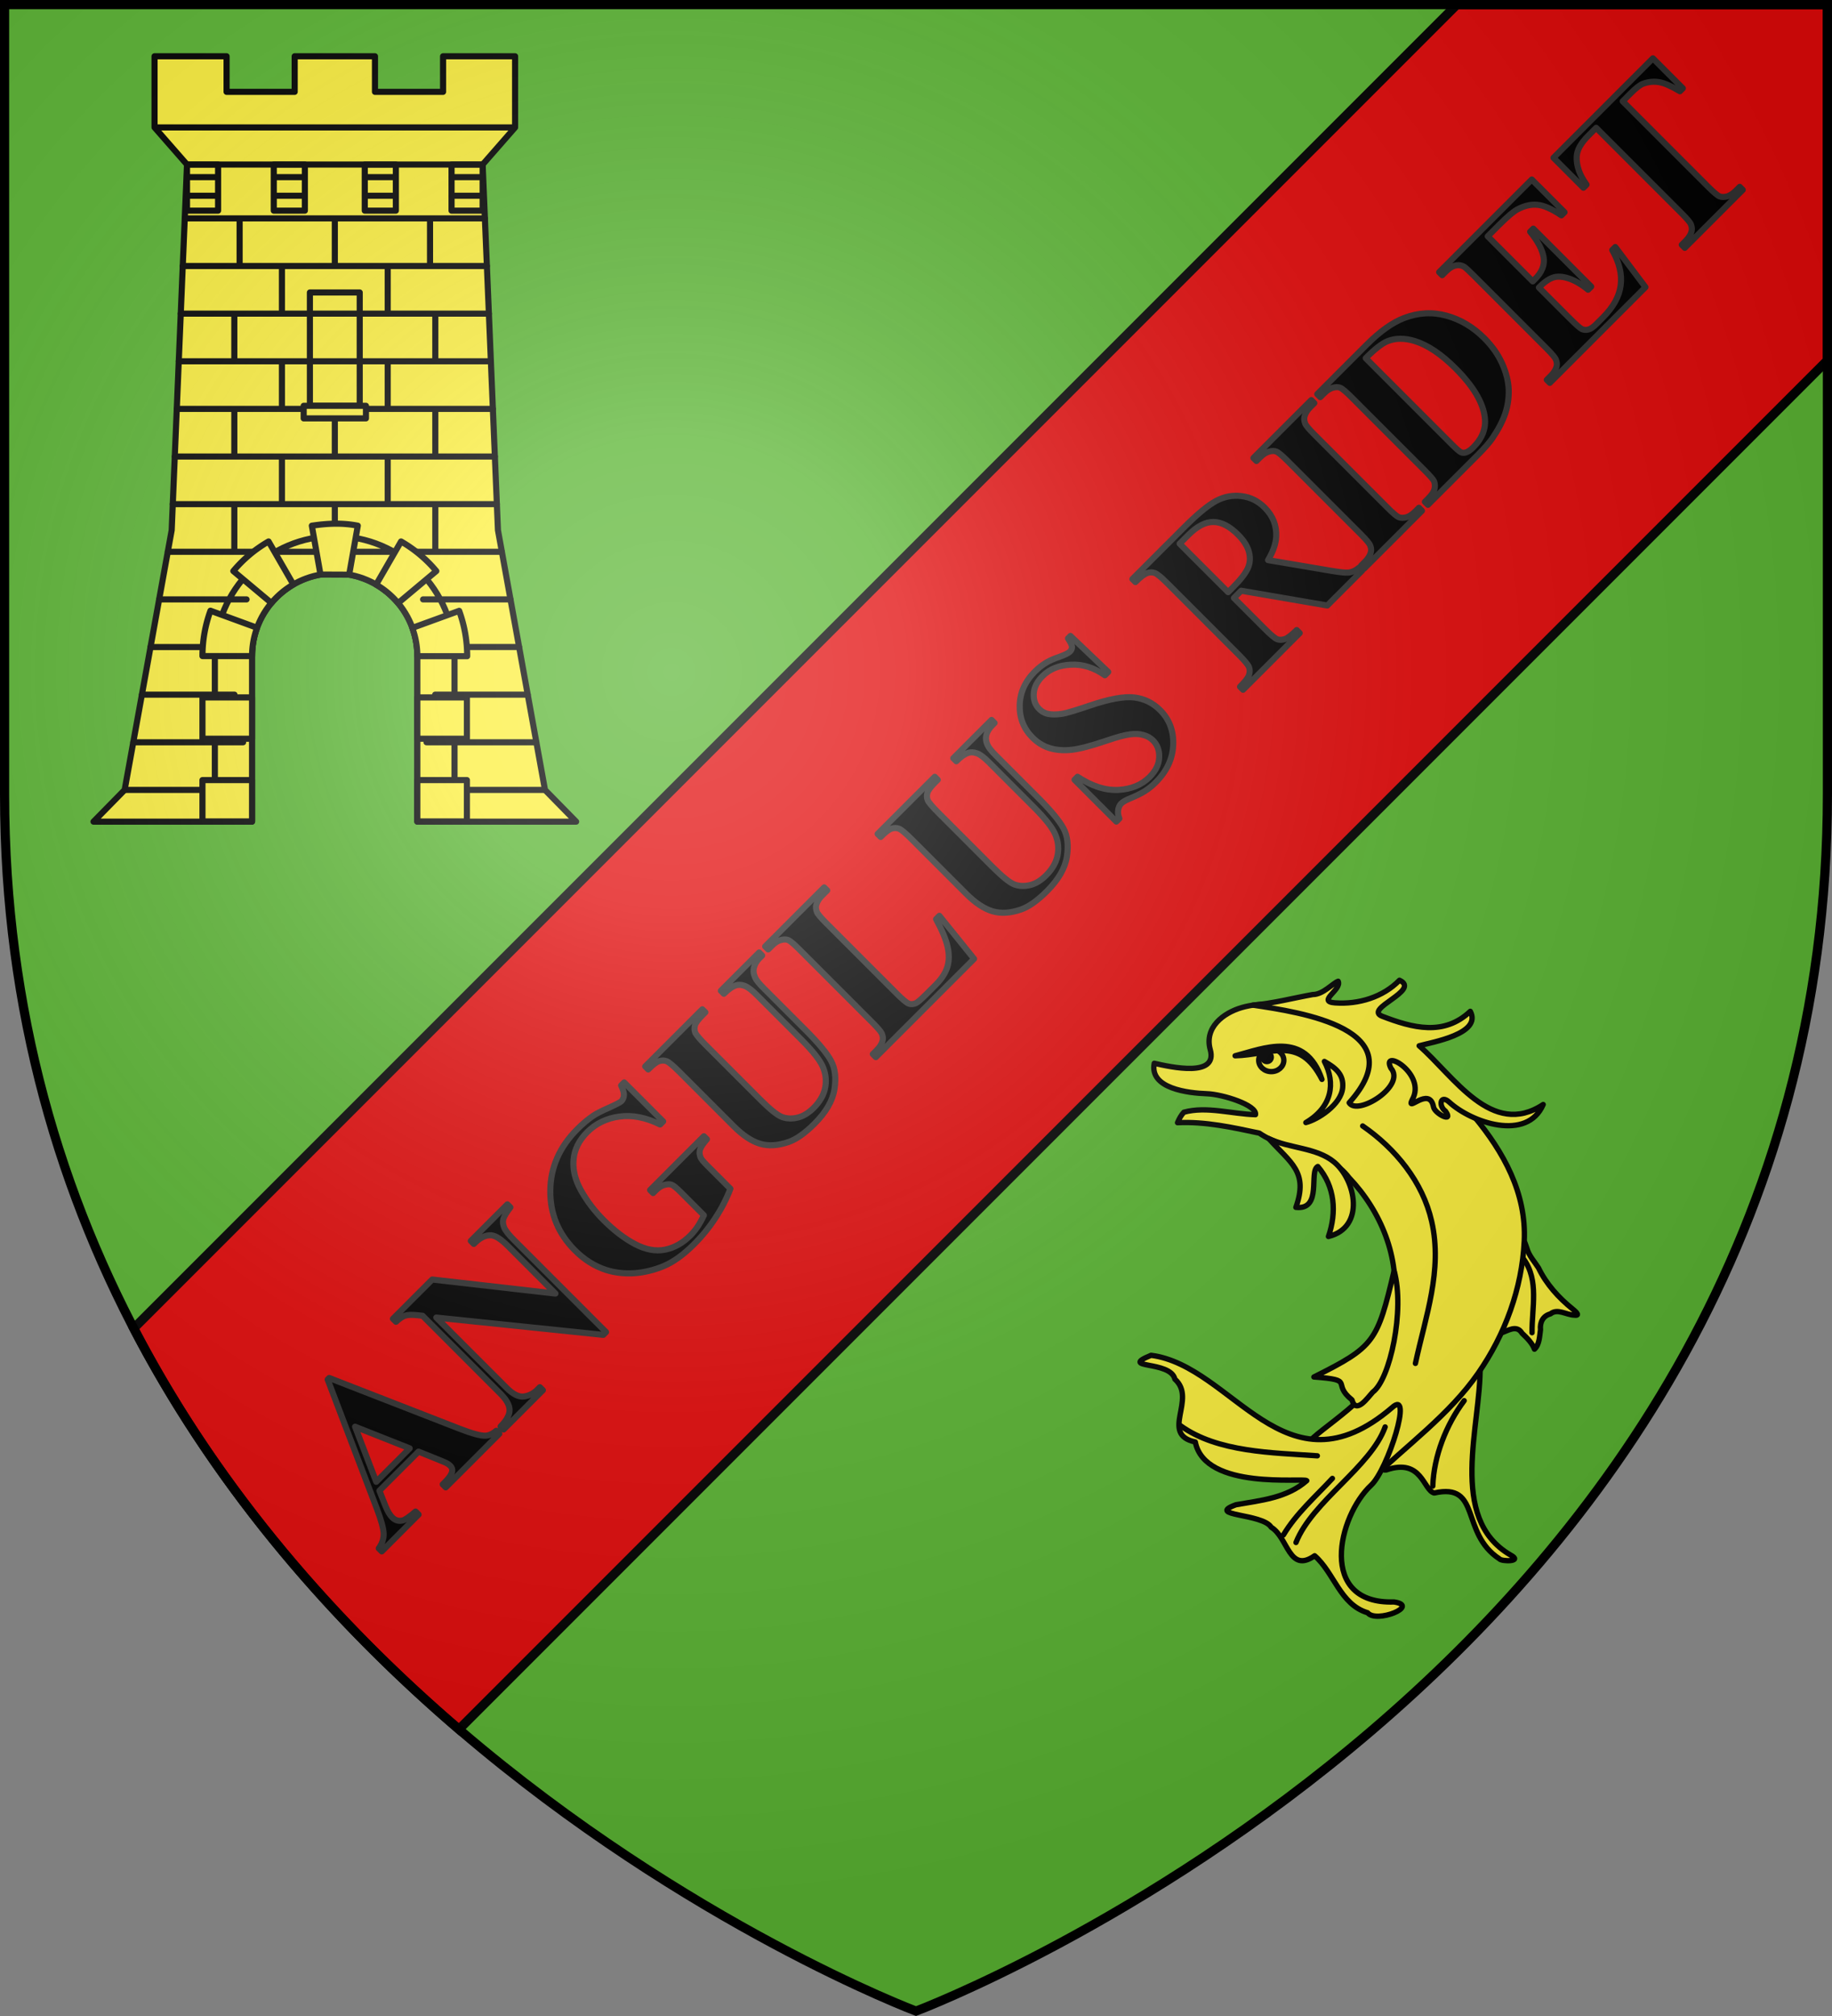
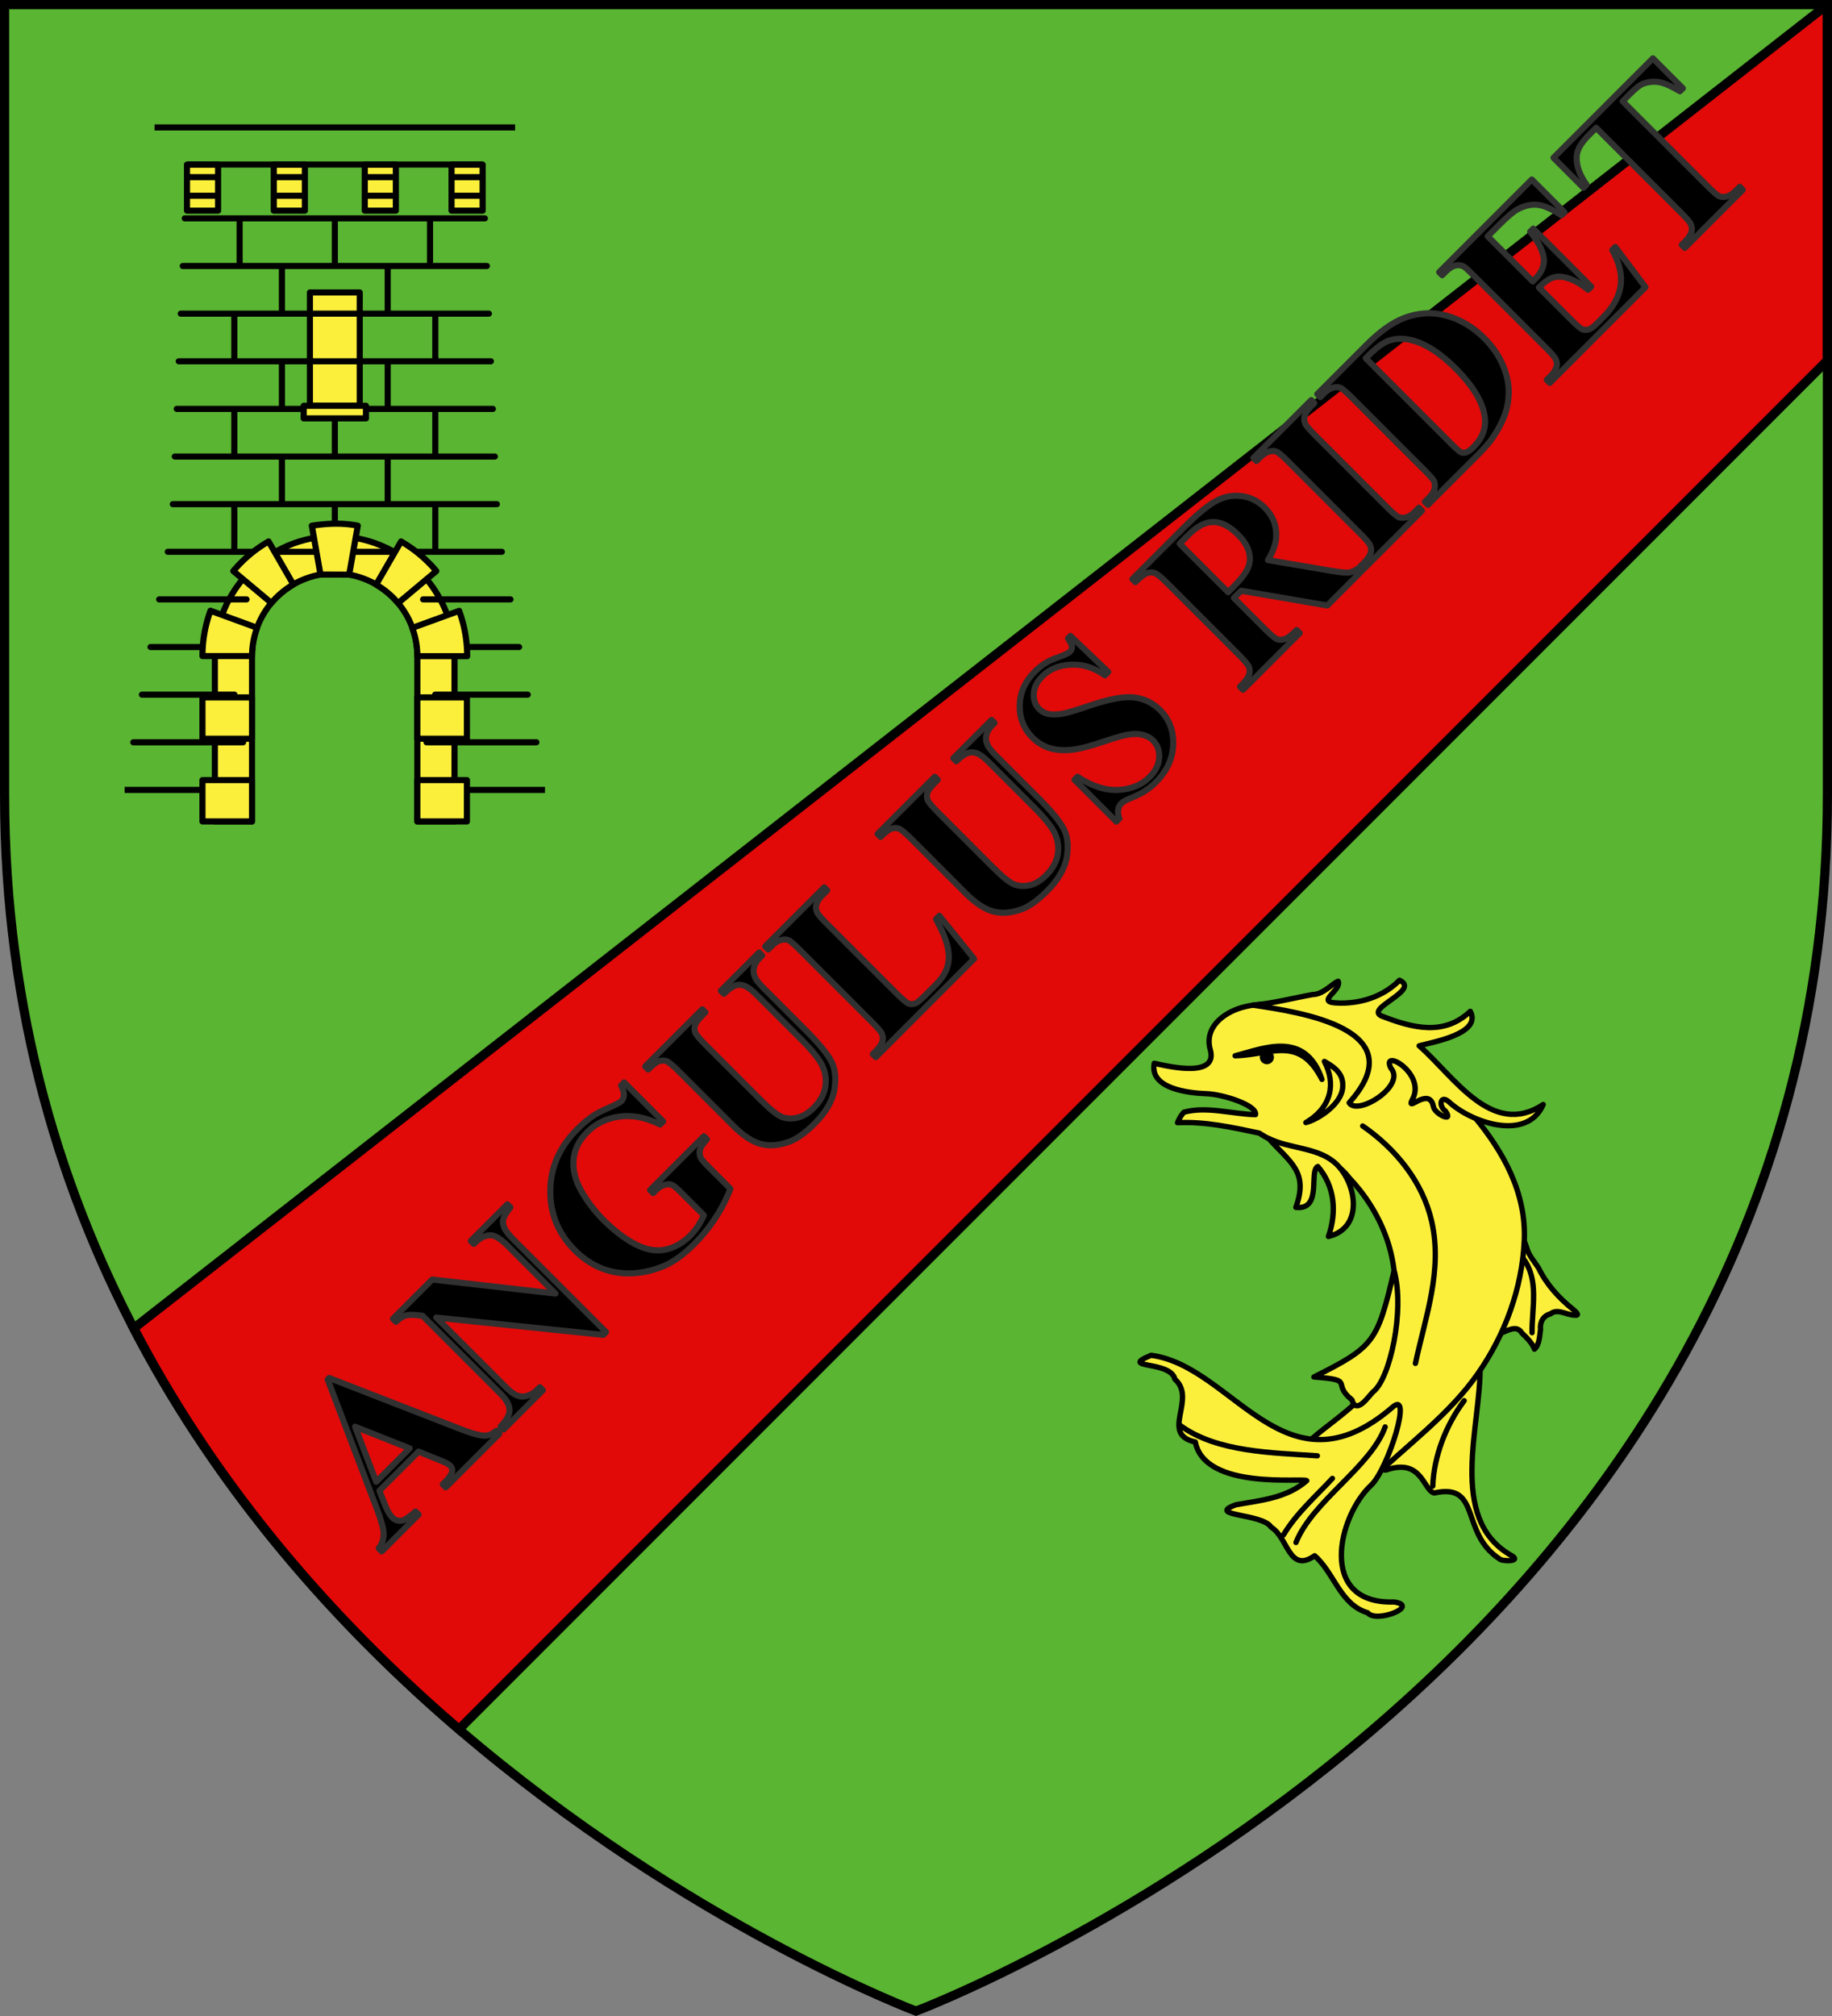
<svg xmlns="http://www.w3.org/2000/svg" height="660" viewBox="-300 -300 600 660" width="600">
  <rect x="-300" y="-300" width="600" height="660" fill="#808080" stroke="none" />
  <radialGradient id="a" cx="-80" cy="-80" gradientUnits="userSpaceOnUse" r="405">
    <stop offset="0" stop-color="#fff" stop-opacity=".31" />
    <stop offset=".19" stop-color="#fff" stop-opacity=".25" />
    <stop offset=".6" stop-color="#6b6b6b" stop-opacity=".125" />
    <stop offset="1" stop-opacity=".125" />
  </radialGradient>
  <path d="M-298.5-298.5h597v258.543C298.5 246.291 0 358.5 0 358.5S-298.5 246.291-298.5-39.957z" fill="#5ab532" />
-   <path d="M298.5-298.5v116.469l-448.184 448.183c-39.136-33.546-78.226-76.938-106.52-131.293l433.36-433.36z" fill="#e20909" stroke="#000" stroke-width="3" />
+   <path d="M298.5-298.5v116.469l-448.184 448.183c-39.136-33.546-78.226-76.938-106.52-131.293z" fill="#e20909" stroke="#000" stroke-width="3" />
  <g stroke="#000" stroke-linecap="round" stroke-linejoin="round">
    <g stroke-width="1.75">
      <path d="M203.862 115.069c-1.334-2.094-3.096-3.925-3.783-6.386-.456-1.166-.944-3.4-.941-.938-.727 7.385-2.727 14.765-5.298 21.75-.524 2.525-1.685 4.762-2.5 6.997 2.434-.712 5.317-3.029 7.163.003 1.637 1.524 3.387 3.313 4.05 5.205 1.645-1.499 1.661-4.247 1.977-6.379-.255-2.4.805-4.54 3.248-5.175 2.34-1.907 5.21.358 7.817.402 2.379.325.001-1.531-.556-2.011-4.576-3.684-8.613-8.142-11.177-13.468zM194.703 209.075c-20.743-12.047-9.591-42.728-9.957-61.808-2.785 4.377-6.302 8.204-10.054 11.76-1.123 1.996-26.9 23.198-20.639 22.2 11.694-3.976 12.065 6.657 15.665 7.556 15.559-3.46 8.409 13.094 21.359 21.552.685.935 7.904.983 3.626-1.26z" fill="#fcef3c" transform="matrix(1 0 0 1 0 .001)" />
      <path d="M85.65 67.545c9.058-.43 17.987 1.54 26.789 3.418 9.118 6.25 22.29 5.14 29.376 14.568 10.425 10.9 16.82 26.297 14.596 41.498-.973 8.004-3.226 15.817-5.659 23.454-2.568 9.05-26.266 21.982-21.732 22.775 19.26-1.803 38.15-19.362 19.846 8.62-1.866 3.25-4.563 7.8-.163 2.897 11.95-11.564 25.893-21.511 35.42-35.227 8.798-12.666 14.357-27.723 15.086-43.273.737-15.734-6.805-29.12-16.366-40.708-13.993-16.958-52.726-42.528-76.189-35.7-5.946 1.731-12.306 6.49-10.283 13.763 2.542 9.135-12.71 5.756-18.341 4.468-1.634 8.298 11.18 9.76 17.256 9.967 5.188.176 16.491 3.766 15.903 6.855-7.743-.205-15.987-2.84-23.454-.804-.926.987-1.57 2.197-2.085 3.429z" fill="#fcef3c" transform="matrix(1 0 0 1 0 .001)" />
      <path d="M156.548 224.45c-25.116.828-18.352-28.136-7.482-38.23 5.478-5.086 13.94-31.942 6.8-25.363-35.066 29.95-52.003-13.708-78.885-17.154-10.955 4.515 6.395 1.591 7.809 7.808 7.363 6.541-5.097 18.038 6.688 20.571 3.12 15.917 35.501 11.63 36.501 12.656-6.47 5.697-15.102 6.461-23.192 7.89-10.155 3.706 8.763 2.79 11.555 7.37 5.568 3.335 5.77 15.243 14.223 9.324 6.413 5.576 8.324 15.965 17.35 18.665 2.782 3.56 17.31-2.266 8.633-3.536z" fill="#fcef3c" transform="matrix(1 0 0 1 0 .001)" />
      <path d="M142.79 158.3c1.33 4.86 5.15-.76 6.827-2.563 5.595-4.089 10.559-26.789 6.971-39.729-5.505 23.378-6.424 24.839-26.276 34.79 13.967 1.026 5.507 1.935 12.477 7.501zm-5.837-77.852c-5.808-4.81-14.499-4.392-21.429-7.701 7.15 7.945 13.065 10.841 8.889 22.521 8.804.982 4.135-11.867 7.184-13.38 5.65 6.578 6.216 14.997 3.48 22.92 12.184-2.97 8.93-18.52 1.876-24.36zm-6.987-54.86c3.354.023 6.514-3.706 8.304-4.344 1.293 2.809-7.145 6.633-1.024 7.077 7.66.555 15.701-1.854 21.102-7.41 7.186 3.319-11.97 9.364-5.658 11.795 9.978 3.843 20.207 6.551 28.85-1.62 3.897 7.406-12.615 10.115-16.755 11.286 11.383 9.915 23.772 30.364 40.626 19.224-5.294 12.19-23.4 5.972-30.768-.773-2.935-2.687-3.602 1.29-1.245 2.932 2.923 4.096-3.563.841-3.916-1.396-1.31-6.964-9.073 2.13-6.983-2.282 4.927-8.586-10.39-17.231-6.968-10.385 5.072 5.774-10.949 15.744-13.665 11.333 21.7-24.16-15.912-29.627-31.497-31.958 6.598-.592 13.09-2.3 19.597-3.48z" fill="#fcef3c" transform="matrix(1 0 0 1 0 .001)" />
      <path d="M146.293 68.621c10.728 7.405 19.65 18.241 22.594 31.225 3.655 16.116-2.028 31.11-5.32 46.507m35.428-34.19c5.12 7.041 2.694 15.967 2.764 24.137M86.623 166.737c12.173 8.776 30.175 8.824 44.822 9.87m-11.107 25.905c4.217-7.069 10.494-12.533 16.037-18.506m-11.925 20.978c5.372-13.556 24.52-24.744 29.199-37.836m15.602 19.374c.353-9.831 4.352-20.059 10.28-27.965M133.75 47.496c3.71 7.086 2.576 14.896-6.073 20.01 3.901-.97 11.554-5.822 12.063-11.397.388-4.251-2.076-6.416-5.99-8.613z" fill="none" transform="matrix(1 0 0 1 0 .001)" />
    </g>
    <g fill="none" stroke-width="2.194" transform="matrix(.798 0 0 .798 -129.88 -135.495)">
-       <ellipse cx="308.567" cy="228.853" rx="5.157" ry="4.639" />
      <circle cx="306.762" cy="227.568" fill="#000" r="1.804" />
      <path d="M293.72 226.99c11.406-2.942 28.796-10.682 35.65 9.687-9.382-18.326-20.979-9.995-35.65-9.687z" />
    </g>
  </g>
  <g stroke="#000" stroke-width="2.253">
    <g fill="#fcef3c" stroke-linejoin="round">
-       <path d="M-1027.29-245.595v26.23l11.973 13.683-5.649 134.79-17.35 95.766-11.484 11.705h58.472v-61.05c0-16.827 13.655-30.483 30.48-30.483 16.824 0 30.478 13.656 30.478 30.483v61.05h58.57l-11.485-11.705-17.35-95.766-5.648-134.79 11.97-13.683v-26.23h-26.563v13.116h-25.117v-13.116h-29.614v13.116h-25.117v-13.116z" transform="matrix(.888 0 0 .888 662.848 -63.486)" />
      <path d="M-1015.333-201.03h11.483zm32.004 0h11.468zm33.56 0h11.469zm32.005 0h11.468zm-97.569 6.858h11.483zm32.004 0h11.468zm33.56 0h11.469zm32.005 0h11.468zm-97.554-11.51v17.001h11.468v-17zm32.004 0v17.001h11.468v-17zm33.56 0v17.001h11.469v-17zm32.005 0v17.001h11.467v-17zM-896.01-45.362h-32.237zm3.182 17.557h-34.346zm3.181 17.56h-34.147zm3.181 17.559h-40.509zm-109.446-193.148v17.56zm35.112 0v17.56zm35.113 0v17.56zm-54.62 17.56v17.559zm39.015 0v17.559zm-56.571 17.559v17.56zm74.127 0v17.56zm-56.57 17.557v17.56zm39.014 0v17.56zm-56.571 17.56v17.558zm37.063 0v17.558zm37.064 0v17.558zm-56.57 17.558v17.56zm39.014 0v17.56zm-56.571 17.56v17.56zm37.063 0v17.56zm37.064 0v17.56zm-92.412-105.354h110.696zm-.736 17.56h112.168zm-.736 17.559h113.64zm-.736 17.56h115.112zm-.736 17.556h116.584zm-.736 17.56h118.056zm-.736 17.559h119.528zm-1.846 17.56h123.22zm-3.181 17.558h32.238zm-3.18 17.557h34.345zm-3.182 17.56h34.146zm-3.181 17.559h40.509zM-969.99-158.517h18.375v41.783h-18.374zM-960.849-68.672c-24.396 0-44.195 19.802-44.195 44.202v60.968h13.716V-24.47c0-16.828 13.654-30.485 30.48-30.485 16.824 0 30.479 13.657 30.479 30.485v60.968h13.716V-24.47c0-24.4-19.8-44.202-44.196-44.202z" transform="matrix(.888 0 0 .888 662.848 -63.486)" />
    </g>
    <path d="M-883.285 24.874h-47.084m-84.949-230.557h109.032m11.972-13.682h-132.978m-11.026 244.239h46.99" fill="none" transform="matrix(.888 0 0 .888 662.848 -63.486)" />
    <path d="m-969.278-72.53 3.19 18.004 10.573.048 3.191-18.053c-2.822-.563-5.65-.775-8.477-.74-2.828.034-5.655.316-8.477.74zm-15.954 5.81a48.587 48.587 0 0 0-13.002 10.908l14.05 11.765a30.693 30.693 0 0 1 8.095-6.811zm48.862 0-9.191 15.91a30.674 30.674 0 0 1 8.096 6.81l14.097-11.812A48.589 48.589 0 0 0-936.37-66.72zm-70.293 25.531a48.626 48.626 0 0 0-2.953 16.719h18.288c0-3.67.667-7.172 1.857-10.432zm91.724.048-17.287 6.287c1.178 3.246 1.857 6.732 1.857 10.384v.047h18.383a48.646 48.646 0 0 0-2.953-16.719zm-94.677 31.913V6.014h18.288V-9.228zm79.247 0V6.014h18.288V-9.228zm-79.247 30.484v15.242h18.288V21.256zm79.247 0v15.242h18.288V21.256zM-972.285-116.734h22.968v4.634h-22.968z" fill="#fcef3c" stroke-linejoin="round" transform="matrix(.888 0 0 .888 662.848 -63.486)" />
  </g>
  <g stroke="#313131" stroke-linecap="round" stroke-linejoin="round" stroke-width="2">
    <path d="m-162.938 175.23-12.802 12.803 2.005 5.052q1.015 2.512 2.164 3.661 1.524 1.524 3.475 1.016 1.15-.294 4.196-2.913l.99.988-12.055 12.055-.989-.99q1.657-2.244 1.604-4.81-.08-2.593-2.379-8.58l-15.956-41.882.508-.507 42.79 16.65q6.094 2.353 8.393 2.246 1.737-.08 3.528-1.604l.989.99-17.534 17.532-.989-.989.722-.721q2.112-2.112 2.379-3.555.16-1.016-.642-1.817-.48-.482-1.149-.829-.294-.187-2.806-1.203zm-2.886-1.068-17.88-7.083 6.922 18.04zM-158.447 118.89l40.358 4.596-15.582-15.582q-3.26-3.26-5.346-3.474-2.833-.267-5.8 2.806l-.988-.989 11.974-11.974.988.99q-2.004 2.592-2.325 3.875-.32 1.23.294 2.753.615 1.47 3.18 4.036l30.176 30.175-.909.909-54.684-5.667 23.039 23.04q3.127 3.126 5.64 2.806 2.539-.348 4.383-2.192l.855-.855.989.989-12.856 12.856-.989-.99q2.967-3.02 2.94-5.398-.027-2.379-2.913-5.266l-25.578-25.578-1.738-.187q-2.592-.294-3.928.134-1.337.427-3.047 2.031l-.99-.989zM-95.585 54.37l12.776 12.775-.989.989q-7.03-3.448-13.337-2.593-6.307.856-10.557 5.105-4.063 4.063-4.464 9.061-.427 4.971 2.54 10.183 2.966 5.212 7.27 9.515 5.211 5.212 10.37 7.911 5.158 2.7 9.728 1.818 4.597-.909 8.366-4.677 1.31-1.31 2.406-2.94 1.095-1.684 2.004-3.662l-7.537-7.537q-2.138-2.138-3.047-2.46-.935-.347-2.379.081-1.416.401-2.726 1.71l-.935.936-.99-.989 17.614-17.613.989.989q-1.87 2.138-2.245 3.367-.374 1.176.16 2.566.267.749 2.245 2.726l7.537 7.538q-1.924 5.024-4.917 9.568-2.94 4.544-6.976 8.58-5.159 5.158-9.97 7.19-4.81 1.977-9.702 2.324-4.89.294-9.22-1.096-5.56-1.817-10.13-6.387-8.179-8.179-8.072-19.565.107-11.386 8.82-20.099 2.7-2.7 5.292-4.437 1.39-.962 5.025-2.565 3.635-1.657 4.116-2.139.748-.748.855-1.924.08-1.203-.908-3.26zM-88.689 49.13l18.71-18.708.988.989-.935.935q-2.112 2.112-2.46 3.368-.347 1.202.081 2.325.454 1.096 3.555 4.196l17.747 17.747q4.864 4.865 7.163 5.72 2.325.828 5.051.187 2.726-.642 5.292-3.207 2.94-2.94 3.689-6.308.748-3.421-.562-6.762-1.283-3.368-7.056-9.14l-14.78-14.781q-2.432-2.432-3.982-2.967-1.55-.534-2.727-.16-1.817.588-4.009 2.78l-.989-.99 12.536-12.535.989.99-.749.748q-1.523 1.523-1.924 3.154-.401 1.63.374 3.314.508 1.202 2.726 3.42l13.765 13.765q6.388 6.388 8.365 10.077 2.005 3.661 1.123 9.3-.882 5.64-6.522 11.28-4.704 4.704-8.526 6.013-5.211 1.791-9.327.562-4.117-1.23-8.633-5.747l-17.747-17.747q-3.128-3.127-4.223-3.528-1.123-.427-2.433-.026-1.31.4-3.581 2.726zM7.663-.181l11.36 14.085-32.18 32.18-.99-.99 1.204-1.202q1.576-1.577 1.977-3.1.321-1.07-.213-2.352-.348-.936-3.074-3.662l-23.841-23.84q-2.78-2.78-3.768-3.181-.99-.401-2.406 0-1.416.347-2.94 1.87l-1.203 1.203-.989-.988 19.324-19.324.99.989-1.578 1.576q-1.577 1.577-1.977 3.1-.321 1.07.187 2.38.347.935 3.073 3.661l23.093 23.093q2.78 2.78 3.875 3.234 1.07.427 2.379-.134.909-.428 3.475-2.993l3.02-3.02q2.886-2.887 3.795-5.827.909-2.94.107-6.522-.775-3.608-3.795-9.14zM-12.57-26.989 6.14-45.698l.989.989-.936.935q-2.111 2.112-2.459 3.368-.347 1.203.08 2.325.455 1.096 3.555 4.197l17.747 17.747q4.865 4.864 7.163 5.72 2.326.828 5.052.186 2.726-.641 5.292-3.207 2.94-2.94 3.688-6.308.749-3.42-.561-6.762-1.283-3.367-7.056-9.14l-14.78-14.78q-2.433-2.433-3.983-2.968-1.55-.534-2.726-.16-1.817.588-4.01 2.78l-.988-.99L24.742-64.3l.99.989-.75.748q-1.523 1.523-1.924 3.154-.4 1.63.375 3.314.507 1.203 2.726 3.421l13.764 13.765q6.388 6.388 8.366 10.076 2.005 3.662 1.123 9.301-.882 5.64-6.522 11.28-4.704 4.703-8.526 6.013-5.212 1.79-9.328.561-4.116-1.23-8.633-5.746L-1.344-25.171Q-4.47-28.298-5.567-28.7q-1.122-.428-2.432-.027-1.31.4-3.581 2.726zM50.588-91.803l12.374 11.787-1.095 1.096q-5.32-3.769-11.12-3.475-5.799.24-9.327 3.769-2.726 2.726-2.86 5.8-.133 3.02 1.764 4.918 1.203 1.202 2.7 1.577 2.031.48 4.971 0 2.138-.375 8.927-2.673 9.488-3.234 14.486-2.673 4.972.588 8.553 4.17 4.544 4.543 4.276 11.385-.267 6.79-5.72 12.241-1.71 1.711-3.58 2.887-1.872 1.176-5.132 2.512-1.818.749-2.646 1.577-.695.695-.936 2.005-.24 1.31.374 2.886l-.989.99L51.924-44.71l.989-.99q6.949 4.598 13.337 4.304 6.388-.347 10.263-4.223 2.994-2.993 3.127-6.388.16-3.42-2.004-5.586-1.283-1.283-3.18-1.79-1.872-.535-4.33-.214-2.486.294-7.752 2.084-7.376 2.513-11.252 2.967-3.875.455-7.163-.48-3.26-.963-5.8-3.502-4.33-4.33-4.196-10.557.134-6.228 4.971-11.066 1.764-1.764 3.85-2.993 1.576-.936 4.249-1.844 2.673-.962 3.394-1.684.695-.695.668-1.524-.026-.828-1.31-2.806zM104.123-104.231l10.156 10.156q2.94 2.94 4.063 3.368 1.122.374 2.485-.08 1.363-.455 3.849-2.94l.989.989-18.549 18.549-.989-.99q2.512-2.512 2.94-3.848.428-1.39.027-2.486-.374-1.122-3.314-4.062l-23.52-23.52q-2.94-2.94-4.063-3.315-1.123-.427-2.486.027-1.363.454-3.848 2.94l-.99-.989 16.839-16.838q6.575-6.575 10.53-8.713 3.956-2.138 8.34-1.604 4.356.508 7.644 3.795 4.009 4.01 3.741 9.515-.187 3.502-2.672 7.644l20.98 3.555q4.09.668 5.4.535 1.924-.268 3.447-1.63l.99.988-11.413 11.413-28.198-4.838zm-17.774-17.774 15.876 15.876 1.523-1.523q3.715-3.715 4.892-6.228 1.149-2.539.427-5.345-.722-2.86-3.581-5.72-4.143-4.142-8.072-4.17-3.902-.053-8.205 4.25zM164.714-133.765l.989.99-18.95 18.949-.99-.989 1.204-1.203q1.577-1.577 1.977-3.1.321-1.07-.213-2.352-.348-.936-3.074-3.662l-23.84-23.84q-2.78-2.78-3.77-3.181-.988-.401-2.405 0-1.417.347-2.94 1.87l-1.203 1.203-.989-.988 18.95-18.95.99.989-1.204 1.202q-1.577 1.577-1.978 3.1-.32 1.07.188 2.38.347.935 3.073 3.661l23.841 23.841q2.78 2.78 3.769 3.18 1.015.375 2.432.027 1.416-.4 2.94-1.924zM167.654-134.727l-.99-.989 1.203-1.203q1.577-1.576 1.925-2.886.347-1.363-.107-2.62-.32-.801-3.127-3.608l-23.841-23.84q-2.78-2.78-3.769-3.181-.988-.401-2.405 0-1.417.347-2.94 1.87l-1.203 1.204-.989-.99 16.224-16.223q6.494-6.495 12.214-8.686 7.003-2.673 13.872-.775 6.895 1.87 12.428 7.403 3.822 3.822 5.826 8.286 1.978 4.436 2.139 8.499.133 4.036-1.15 7.885-1.282 3.795-4.276 8.178-1.31 1.951-4.81 5.453zm-20.367-48.002 28.278 28.277q2.245 2.245 2.967 2.54.721.293 1.496.053 1.123-.321 2.486-1.684 4.464-4.464 3.769-9.862-.91-7.324-9.569-15.983-6.976-6.976-13.337-8.954-4.998-1.524-8.9.027-2.753 1.095-7.19 5.586zM187.245-222.633l14.753 14.753.722-.722q3.448-3.447 2.833-7.162-.615-3.716-4.41-8.366l1.016-1.016 18.976 18.977-1.016 1.015q-3.42-2.78-6.44-3.715-2.994-.962-5.026-.267-2.058.668-4.65 3.26l10.21 10.21q2.993 2.994 3.902 3.422.935.4 2.058.133 1.122-.267 2.673-1.817l2.165-2.165q5.078-5.078 5.773-10.477.721-5.426-2.753-11.573l.989-.99 9.889 13.15-31.325 31.325-.989-.989 1.203-1.202q1.577-1.577 1.978-3.1.32-1.07-.214-2.353-.347-.935-3.074-3.661l-23.84-23.841q-2.46-2.46-3.155-2.886-1.202-.668-2.432-.455-1.764.268-3.528 2.032l-1.203 1.202-.989-.989 30.336-30.335 10.718 10.718-1.016 1.015q-4.704-3.154-7.831-3.448-3.1-.32-6.468 1.444-1.978 1.015-6.094 5.131zM241.341-280.9l9.809 9.81-.962.962q-4.25-2.54-6.762-2.967-2.54-.454-5.239.481-1.497.535-4.036 3.074l-2.7 2.7 27.958 27.956q2.78 2.78 3.768 3.18 1.016.375 2.433.028 1.416-.401 2.966-1.951l1.203-1.203.989.989-18.976 18.976-.99-.989 1.203-1.203q1.577-1.576 1.978-3.1.32-1.069-.187-2.379-.347-.935-3.074-3.661l-27.956-27.957-2.62 2.62q-3.661 3.66-3.768 6.868-.16 4.49 3.234 9.114l-1.016 1.016-9.809-9.81z" />
  </g>
-   <path d="M-298.5-298.5h597v258.543C298.5 246.291 0 358.5 0 358.5S-298.5 246.291-298.5-39.957z" fill="url(#a)" />
  <path d="M-298.5-298.5h597v258.503C298.5 246.206 0 358.398 0 358.398S-298.5 246.206-298.5-39.997z" fill="none" stroke="#000" stroke-width="3" />
</svg>